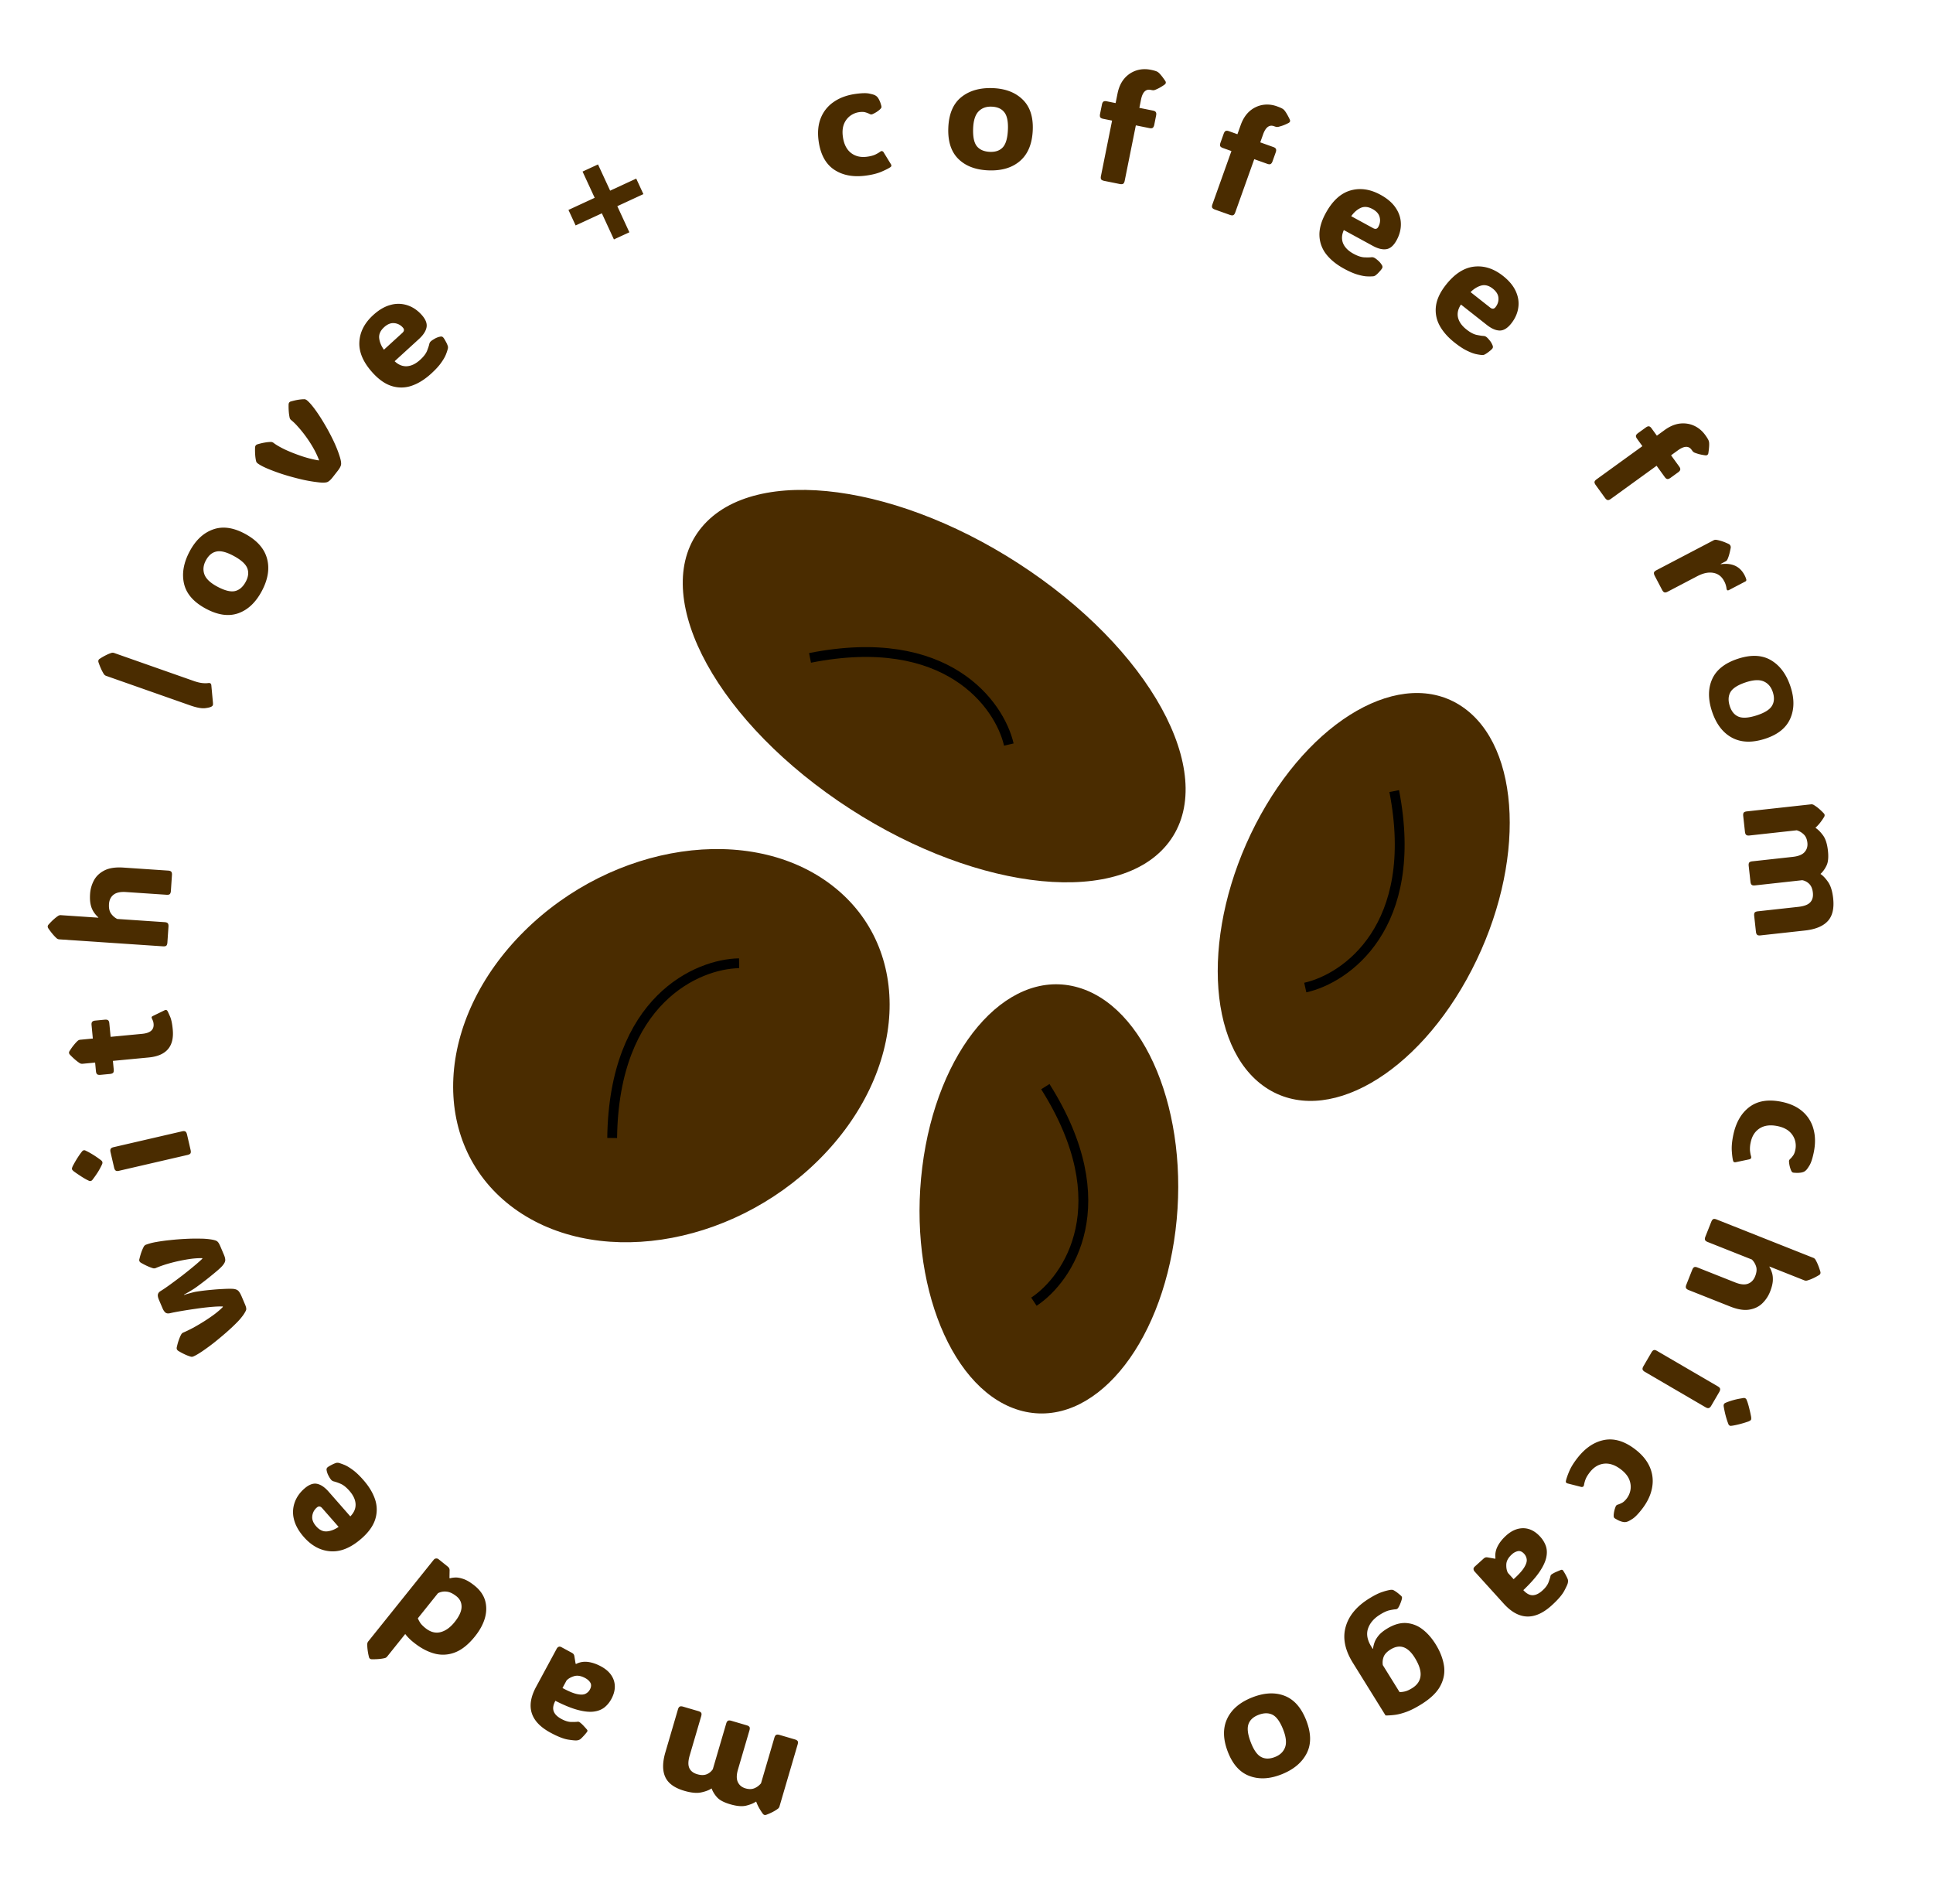
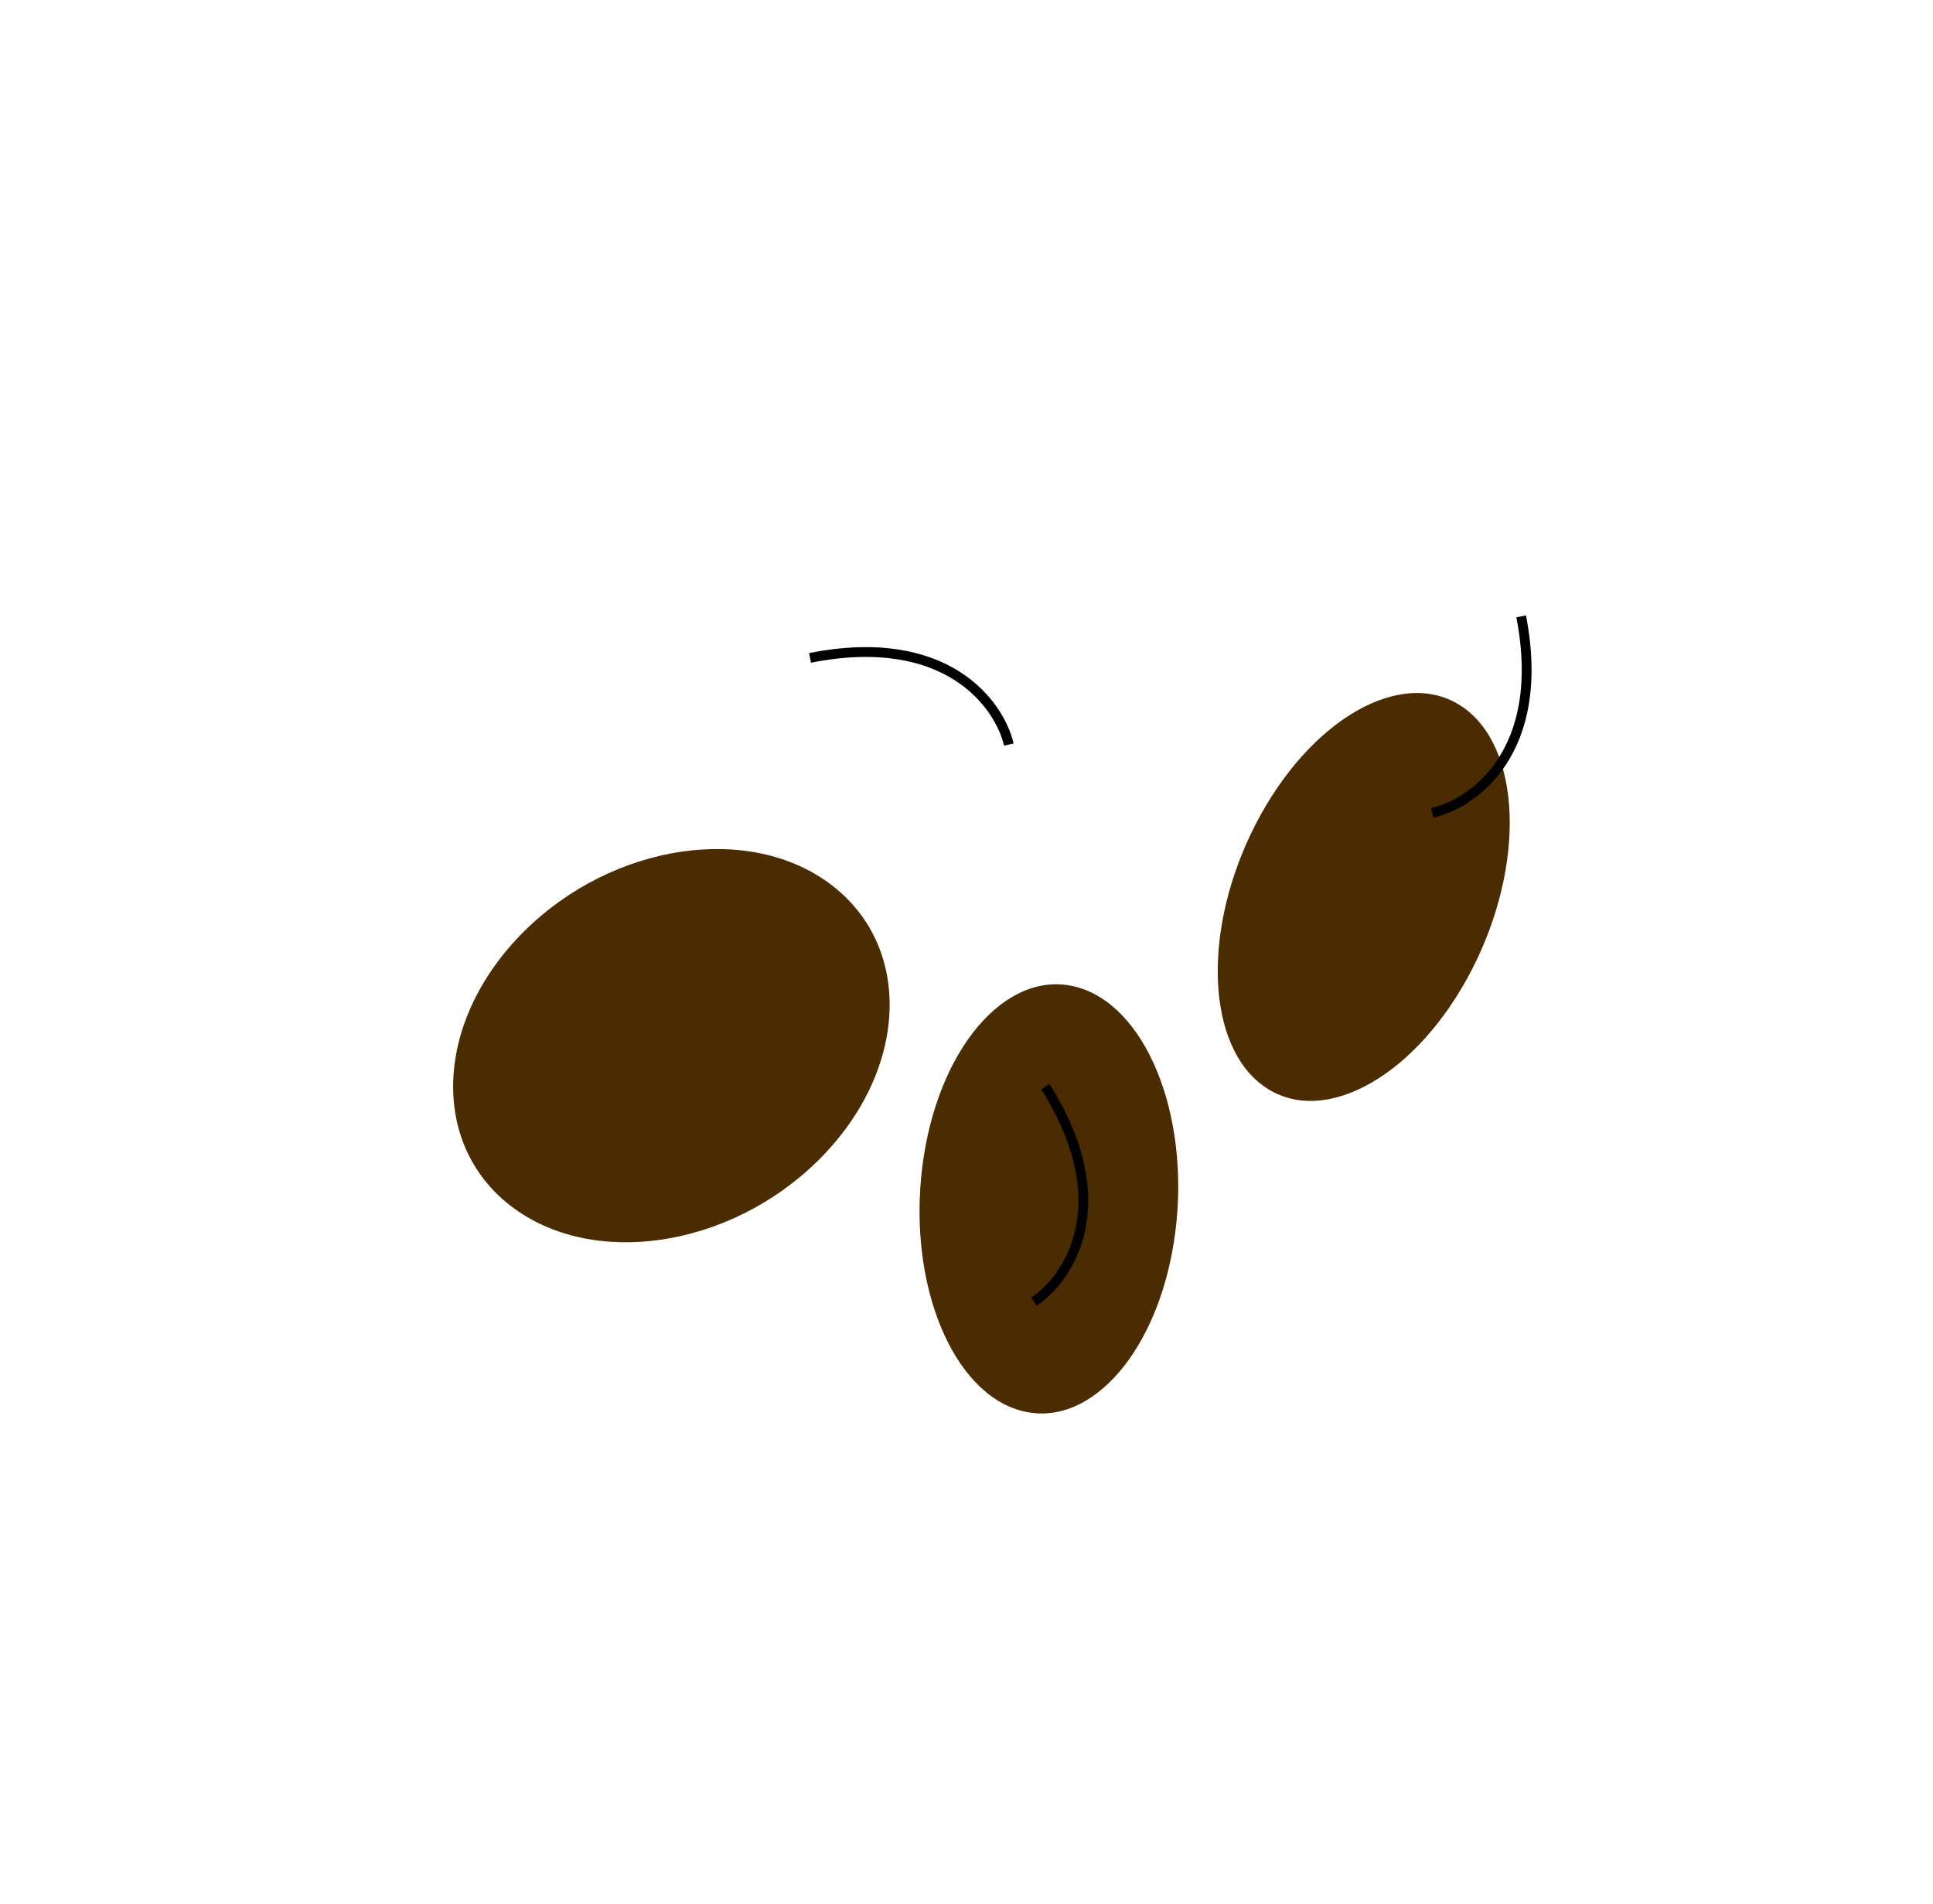
<svg xmlns="http://www.w3.org/2000/svg" width="197" height="194" fill="none" viewBox="0 0 197 194">
  <ellipse cx="21.799" cy="13.304" fill="#4A2C00" rx="21.799" ry="13.304" transform="matrix(.123 -.992 .97 .242 91.31 140.563)" />
  <path stroke="#000" d="M105.37 132.635c3.528-2.329 8.7-9.973 1.165-21.914" />
  <ellipse cx="21.834" cy="13.275" fill="#4A2C00" rx="21.834" ry="13.275" transform="matrix(.458 -.889 .83 .558 117.966 103.398)" />
-   <ellipse cx="28.694" cy="15.252" fill="#4A2C00" rx="28.694" ry="15.252" transform="matrix(.825 .565 -.642 .767 81.326 42)" />
  <path stroke="#000" d="M102.814 75.865c-.95-4.096-6.33-11.595-20.26-8.83" />
  <ellipse cx="23.117" cy="19.001" fill="#4A2C00" rx="23.117" ry="19.001" transform="matrix(.71 -.705 .79 .613 37 111.196)" />
-   <path stroke="#000" d="M75.325 98.15c-4.238.066-12.758 3.719-12.937 17.804m70.637-15.329c4.138-.91 11.744-6.186 9.066-20.019" />
-   <path fill="#4A2C00" d="M72.522 182.23c-.251.171-.6.305-1.046.402-.453.1-1.032.047-1.736-.159-1-.293-1.647-.762-1.94-1.407-.295-.645-.291-1.483.01-2.512l1.284-4.379c.044-.15.107-.245.19-.286.076-.038.189-.034.339.01l1.544.452c.15.044.25.103.298.177.043.078.042.192-.002.341l-1.169 3.989c-.164.56-.179.99-.044 1.29.133.305.405.517.814.637.365.107.68.11.943.008.256-.099.47-.272.64-.521l1.365-4.656c.044-.149.107-.245.19-.286.076-.037.189-.034.339.01l1.544.453c.15.043.25.102.298.176.043.078.042.192-.002.342l-1.169 3.988c-.16.545-.163.975-.012 1.291.152.316.41.527.775.634.345.101.647.098.907-.011.26-.108.485-.276.676-.502l1.365-4.655c.044-.15.107-.246.19-.287.076-.037.189-.034.338.01l1.545.453c.15.044.25.102.298.177.043.077.042.191-.002.341l-1.841 6.282a.466.466 0 0 1-.157.256 4.145 4.145 0 0 1-.5.317 6.65 6.65 0 0 1-.683.305.328.328 0 0 1-.21.02.352.352 0 0 1-.165-.13 6.369 6.369 0 0 1-.401-.631 3.873 3.873 0 0 1-.262-.581l-.037-.011c-.233.165-.56.3-.981.405-.422.104-.967.058-1.637-.138-.64-.188-1.086-.424-1.339-.71a2.747 2.747 0 0 1-.557-.904Zm-11.264-12.432c.674.364 1.108.841 1.304 1.432.188.594.103 1.223-.256 1.887-.186.344-.42.629-.702.855-.29.228-.65.371-1.083.427-.44.058-.98.003-1.617-.164-.643-.169-1.41-.48-2.302-.933-.225.417-.282.774-.17 1.071.107.295.369.555.786.78.375.203.717.305 1.025.306.307 0 .503-.006.587-.02a.318.318 0 0 1 .268.064c.113.086.229.189.346.312.113.12.233.253.361.4a.462.462 0 0 1 .054.082.158.158 0 0 1-.004.122.71.71 0 0 1-.051.079 3.77 3.77 0 0 1-.139.174 5.956 5.956 0 0 1-.264.292 2.715 2.715 0 0 1-.274.26.746.746 0 0 1-.325.109c-.113.022-.405-.003-.876-.074-.47-.071-1.08-.308-1.826-.712-2.057-1.112-2.545-2.669-1.462-4.671l2.102-3.89a.406.406 0 0 1 .198-.186c.078-.035.175-.021.29.041l1.03.557a.81.81 0 0 1 .185.135.492.492 0 0 1 .09.209l.13.78.048.026c.377-.193.78-.261 1.212-.206.427.054.872.205 1.335.456Zm-1.618 1.185c-.421-.227-.798-.292-1.13-.193-.331.099-.589.247-.772.444l-.413.763c.637.344 1.143.552 1.518.625.369.075.649.06.84-.043.19-.099.335-.24.434-.423.143-.266.161-.496.053-.691-.11-.19-.287-.35-.53-.482Zm-11.268-9.411c.54.434.896.936 1.066 1.506.163.571.156 1.17-.02 1.797-.182.628-.52 1.249-1.012 1.862-.648.809-1.315 1.349-2 1.62a3.344 3.344 0 0 1-2.103.137c-.713-.185-1.425-.562-2.136-1.132a5.232 5.232 0 0 1-.574-.521 3.746 3.746 0 0 1-.294-.346l-1.823 2.274a.466.466 0 0 1-.241.176c-.35.087-.794.128-1.332.124a.349.349 0 0 1-.201-.061.3.3 0 0 1-.103-.183 5.737 5.737 0 0 1-.136-.73 3.76 3.76 0 0 1-.032-.596.467.467 0 0 1 .12-.275l6.647-8.288a.348.348 0 0 1 .505-.056l.908.728a.78.78 0 0 1 .157.166.49.49 0 0 1 .053.223l-.014.79.043.034a2.29 2.29 0 0 1 .536-.081c.232-.014.515.036.85.151.331.112.71.339 1.136.681Zm-1.842 1.086c-.366-.293-.708-.453-1.026-.482a1.49 1.49 0 0 0-.871.163l-2.048 2.554c.032.092.101.227.206.405.104.177.293.375.565.594.504.404 1.014.542 1.53.415.515-.127.997-.469 1.443-1.026.463-.577.7-1.088.71-1.534.01-.445-.16-.808-.51-1.089Zm-9.495-11.852c.581.661.98 1.329 1.199 2.004a3.25 3.25 0 0 1 .001 2.016c-.213.665-.675 1.31-1.388 1.935-1.068.938-2.117 1.374-3.146 1.307-1.03-.067-1.942-.554-2.74-1.463-.518-.591-.85-1.182-.997-1.775a2.92 2.92 0 0 1 .056-1.701c.183-.542.513-1.023.99-1.442.466-.409.896-.575 1.29-.497.393.077.79.345 1.193.803l2.21 2.518c.376-.385.555-.801.536-1.249-.022-.452-.233-.905-.631-1.359-.316-.36-.622-.601-.917-.724a4.791 4.791 0 0 0-.66-.231.514.514 0 0 1-.298-.185 2.064 2.064 0 0 1-.231-.359 1.811 1.811 0 0 1-.208-.556c-.035-.142-.007-.253.083-.332.05-.045.132-.098.243-.161.065-.037.162-.088.292-.153.126-.062.253-.111.38-.147a.536.536 0 0 1 .222.004c.123.03.307.093.552.19.241.094.527.262.859.505.335.239.705.59 1.11 1.052Zm-2.525 4.774-1.68-1.914c-.175-.2-.355-.219-.539-.058a1.309 1.309 0 0 0-.466.878c-.041.341.092.685.397 1.033.334.38.7.553 1.102.52.397-.036.792-.19 1.186-.459Zm-9.707-21.603a6.22 6.22 0 0 1-.71.827c-.32.323-.683.661-1.088 1.014-.41.355-.821.697-1.236 1.026a21.97 21.97 0 0 1-1.173.855c-.366.246-.66.417-.886.512a.385.385 0 0 1-.271.022c-.367-.104-.786-.297-1.256-.578a.393.393 0 0 1-.154-.164.366.366 0 0 1-.01-.225c.064-.287.134-.535.21-.743.074-.212.155-.4.245-.562a.436.436 0 0 1 .232-.192l-.036.015c.297-.126.633-.289 1.007-.487.372-.203.75-.426 1.134-.668.383-.243.743-.489 1.078-.739.333-.254.61-.496.83-.725l-.02-.043c-.32-.011-.726.006-1.217.05a26.77 26.77 0 0 0-1.534.185 53.22 53.22 0 0 0-1.513.235c-.47.081-.838.152-1.105.215-.202.046-.358.025-.47-.064-.112-.093-.214-.245-.303-.456l-.355-.834c-.102-.24-.138-.426-.109-.557.027-.136.12-.251.277-.347.243-.148.563-.366.962-.654a65.42 65.42 0 0 0 1.244-.928 44.53 44.53 0 0 0 1.208-.971c.372-.311.654-.561.845-.75l-.021-.05a8.424 8.424 0 0 0-1.397.109 16.73 16.73 0 0 0-1.724.359c-.59.155-1.125.334-1.605.538l.03-.013a.47.47 0 0 1-.298.042 4.766 4.766 0 0 1-.574-.215 6.91 6.91 0 0 1-.675-.35.35.35 0 0 1-.152-.156.31.31 0 0 1-.007-.217c.067-.283.138-.529.214-.736.075-.208.158-.393.248-.556a.434.434 0 0 1 .22-.178 5.638 5.638 0 0 1 1-.264 17.48 17.48 0 0 1 1.427-.198 24.334 24.334 0 0 1 1.594-.126 18.858 18.858 0 0 1 1.5-.026 7.61 7.61 0 0 1 1.132.088c.19.033.337.069.445.108a.556.556 0 0 1 .264.202c.067.091.143.236.228.438l.345.812c.096.226.14.416.133.572-.014.153-.108.332-.282.536-.1.122-.282.295-.543.519-.266.226-.558.466-.874.72a37.02 37.02 0 0 1-.908.699c-.284.211-.495.361-.634.448-.133.085-.297.185-.491.302a18.38 18.38 0 0 1-.468.258l.016.036a5.8 5.8 0 0 1 .51-.158c.212-.061.4-.11.566-.147.146-.028.377-.064.692-.107.311-.042.66-.079 1.047-.114.38-.037.757-.064 1.129-.08.37-.022.69-.028.96-.018.265.012.461.073.587.184.12.107.242.31.369.607l.354.834c.1.235.132.411.097.528-.037.112-.13.279-.28.501Zm-5.108 4.241.015-.007.029-.012-.044.019Zm-4.82-11.389.028-.012-.014.006-.015.006Zm-5.625-6.498a.28.28 0 0 1-.19-.02l-.235-.114a7.827 7.827 0 0 1-.624-.377 13.763 13.763 0 0 1-.657-.45c-.125-.099-.194-.179-.208-.24-.014-.061.012-.166.08-.315.26-.493.523-.923.791-1.29.061-.084.115-.152.161-.206a.265.265 0 0 1 .35-.081l.245.12c.189.101.396.221.62.362.22.141.434.29.64.445a1 1 0 0 1 .161.139.337.337 0 0 1 .05.109.34.34 0 0 1 .003.12c-.012.04-.039.108-.081.203-.116.241-.242.47-.378.689a10.843 10.843 0 0 1-.568.805.28.28 0 0 1-.16.101Zm9.31-5.056c.152-.036.267-.027.343.025.07.048.122.148.158.3l.362 1.568c.035.152.033.268-.008.347-.047.075-.146.13-.298.165l-6.988 1.616c-.152.035-.263.029-.333-.019-.076-.052-.132-.154-.167-.306l-.363-1.568c-.035-.152-.03-.266.018-.341.04-.079.137-.136.289-.171l6.987-1.616Zm-.955-10.38c.166 1.732-.652 2.683-2.45 2.855l-3.648.347.084.879c.014.156-.006.268-.063.336-.062.063-.17.102-.326.117l-.957.091c-.155.015-.267-.003-.334-.054-.074-.056-.118-.162-.133-.317l-.083-.879-1.252.119a.468.468 0 0 1-.296-.05c-.306-.191-.644-.48-1.016-.868a.351.351 0 0 1-.097-.187.292.292 0 0 1 .06-.194c.15-.24.293-.442.43-.606.135-.17.27-.317.405-.439a.456.456 0 0 1 .28-.105l1.252-.12-.13-1.376c-.016-.156.008-.265.07-.329.056-.068.162-.11.318-.124l.956-.092c.156-.014.27.006.343.062.068.051.11.154.124.31l.131 1.376 3.22-.306c.83-.079 1.216-.42 1.159-1.021a1.344 1.344 0 0 0-.048-.255 2.606 2.606 0 0 0-.082-.196c-.052-.105-.074-.178-.068-.221.006-.048.06-.094.16-.141l1.162-.566c.125-.059.221-.036.289.067.043.074.129.257.256.549.132.285.227.731.284 1.338Zm-.82-10.932c.156.01.263.052.321.124.053.066.074.177.064.333l-.109 1.606c-.01.156-.046.265-.108.33-.067.057-.178.081-.334.07l-10.546-.71a.466.466 0 0 1-.283-.098c-.271-.238-.559-.578-.863-1.022a.35.35 0 0 1-.065-.2.302.302 0 0 1 .091-.19c.187-.211.36-.388.521-.528.162-.146.319-.268.471-.368a.466.466 0 0 1 .294-.058l3.78.255.003-.031A2.79 2.79 0 0 1 9.6 93a2.218 2.218 0 0 1-.341-.751c-.083-.314-.11-.707-.077-1.18.032-.478.162-.931.389-1.36.227-.428.584-.767 1.07-1.016.488-.249 1.136-.346 1.947-.291l4.552.307c.156.01.263.051.32.123.053.066.075.177.064.333l-.108 1.606c-.01.156-.047.266-.109.33-.066.058-.177.081-.333.07l-4.124-.277c-.576-.04-1.003.052-1.279.274-.281.22-.435.537-.463.947-.027.406.04.726.201.961.162.236.374.422.636.56l4.84.326Zm4.918-22.357c.008.119.004.2-.011.244a.261.261 0 0 1-.101.122c-.118.086-.356.149-.712.189-.36.034-.86-.062-1.498-.286l-8.535-3a.465.465 0 0 1-.247-.17c-.197-.301-.384-.706-.558-1.214a.35.35 0 0 1-.01-.21.302.302 0 0 1 .14-.159 5.66 5.66 0 0 1 .643-.37 3.78 3.78 0 0 1 .552-.228.465.465 0 0 1 .299.022l8.085 2.842c.324.114.611.184.861.211.245.026.45.026.613 0 .192-.026.296.046.313.218l.166 1.789Zm4.982-11.386c-.616 1.16-1.412 1.914-2.387 2.263-.976.348-2.073.199-3.292-.449-1.251-.664-1.999-1.51-2.244-2.536-.247-1.034-.059-2.137.564-3.31.601-1.132 1.388-1.875 2.362-2.231.969-.358 2.046-.222 3.233.408 1.237.657 2 1.499 2.286 2.524.287 1.025.113 2.136-.522 3.332Zm-1.633-.955c.268-.506.315-.971.139-1.395-.18-.426-.653-.842-1.416-1.247-.727-.386-1.307-.527-1.74-.42-.437.098-.79.402-1.061.913-.262.492-.307.966-.137 1.423.169.449.611.864 1.329 1.245.75.398 1.347.545 1.793.44.447-.11.812-.43 1.093-.96Zm7.521-10.107a15.176 15.176 0 0 1-1.756-.29 26.81 26.81 0 0 1-1.882-.508 20.135 20.135 0 0 1-1.644-.599c-.481-.204-.829-.389-1.043-.556a.385.385 0 0 1-.15-.226c-.086-.371-.12-.831-.103-1.379a.391.391 0 0 1 .068-.214.365.365 0 0 1 .192-.118c.282-.084.533-.142.752-.177.221-.038.425-.058.61-.058a.436.436 0 0 1 .28.11l-.03-.024c.267.208.655.435 1.164.68.508.238 1.068.46 1.68.667.611.207 1.205.356 1.78.448l.024-.03a8.759 8.759 0 0 0-.6-1.262c-.241-.42-.5-.816-.776-1.19a11.924 11.924 0 0 0-.8-.982 5.386 5.386 0 0 0-.658-.642l.024.02a.466.466 0 0 1-.18-.24 4.687 4.687 0 0 1-.091-.607 7.1 7.1 0 0 1-.021-.76.357.357 0 0 1 .063-.208.311.311 0 0 1 .187-.112c.28-.079.528-.136.747-.17.218-.034.42-.052.605-.052.086 0 .174.036.264.106.219.177.486.478.802.903.311.422.634.915.967 1.478.332.557.64 1.131.925 1.723.28.59.498 1.136.653 1.64.097.307.144.552.14.734-.003.182-.116.415-.337.698l-.51.653c-.23.296-.431.469-.603.52-.169.047-.416.055-.743.024Zm-6.33-1.957.006.004.024.02-.03-.024Zm5.024-6.425.024.019-.012-.01-.012-.01Zm12.681-2.71c-.65.593-1.31 1.005-1.98 1.236a3.249 3.249 0 0 1-2.016.041c-.669-.2-1.323-.65-1.962-1.35-.958-1.051-1.414-2.091-1.367-3.121.047-1.03.517-1.953 1.41-2.767.58-.53 1.166-.874 1.756-1.031a2.925 2.925 0 0 1 1.702.022c.545.172 1.032.493 1.46.963.418.458.592.884.522 1.279-.07.395-.33.798-.78 1.209l-2.475 2.259c.392.368.812.538 1.26.51.45-.03.9-.25 1.346-.657.354-.322.589-.633.706-.93.117-.304.19-.525.218-.664a.515.515 0 0 1 .18-.302c.073-.066.191-.146.354-.238a1.8 1.8 0 0 1 .552-.218c.141-.038.253-.012.333.076.046.05.101.13.166.24.038.065.09.16.159.29.064.124.115.25.154.377a.539.539 0 0 1 0 .221 4.67 4.67 0 0 1-.18.556c-.088.243-.25.532-.487.868-.233.34-.577.716-1.03 1.13Zm-4.821-2.433 1.881-1.717c.196-.179.212-.358.047-.54a1.307 1.307 0 0 0-.886-.45c-.342-.033-.684.106-1.026.418-.373.341-.54.711-.499 1.111.045.397.206.79.483 1.178Zm23.44-11.237-1.229-2.66-2.673 1.236-.731-1.581 2.673-1.236-1.236-2.673 1.575-.728 1.236 2.673 2.659-1.229.73 1.581-2.658 1.23 1.229 2.66-1.575.727ZM87.242 9.562c.614-.081 1.068-.09 1.36-.023.292.061.478.115.558.162a.762.762 0 0 1 .3.244c.044.052.098.145.163.278a2.4 2.4 0 0 1 .162.443c.043.126.058.218.044.278-.013.054-.07.127-.167.22a2.832 2.832 0 0 1-.72.458.384.384 0 0 1-.176.039.579.579 0 0 1-.182-.07 2.3 2.3 0 0 0-.374-.14c-.159-.052-.37-.06-.634-.026-.335.045-.644.17-.927.376a1.94 1.94 0 0 0-.637.841c-.141.355-.18.78-.114 1.276.1.744.37 1.294.811 1.65.447.356.998.49 1.654.402.335-.044.61-.115.823-.211.212-.102.378-.198.497-.287.096-.07.172-.094.227-.07a.27.27 0 0 1 .152.13l.735 1.202c.075.127.056.226-.055.3-.178.123-.478.276-.9.458-.422.182-.956.316-1.602.402-1.296.173-2.376-.033-3.242-.617-.867-.588-1.391-1.57-1.574-2.943-.117-.877-.039-1.652.234-2.324a3.571 3.571 0 0 1 1.328-1.635c.61-.423 1.363-.694 2.256-.813Zm13.516 7.798c-1.312-.047-2.338-.433-3.078-1.158-.74-.725-1.085-1.777-1.035-3.157.051-1.415.485-2.458 1.301-3.127.822-.674 1.896-.987 3.224-.939 1.28.047 2.293.43 3.038 1.15.746.715 1.094 1.744 1.046 3.086-.051 1.4-.474 2.454-1.271 3.16-.797.706-1.872 1.034-3.225.985Zm.146-1.886c.572.02 1.011-.14 1.315-.484.304-.349.472-.955.503-1.82.03-.822-.097-1.405-.382-1.748-.279-.35-.708-.534-1.286-.555-.556-.02-1.003.146-1.339.499-.33.348-.51.927-.54 1.74-.03.848.1 1.45.389 1.804.295.354.741.542 1.34.564Zm13.717 2.953c-.031.153-.086.254-.164.302-.073.043-.186.05-.339.02l-1.578-.318c-.153-.031-.257-.081-.312-.15-.049-.074-.058-.188-.027-.34l1.136-5.653-.903-.182c-.154-.03-.255-.083-.304-.157-.042-.077-.048-.193-.018-.346l.19-.942c.031-.153.08-.255.149-.305.074-.054.188-.066.342-.035l.903.182.196-.973c.124-.617.353-1.124.688-1.519a2.708 2.708 0 0 1 1.21-.824c.472-.155.966-.18 1.481-.077.24.048.42.095.538.14a.745.745 0 0 1 .265.149c.176.152.406.438.688.856a.28.28 0 0 1 .048.2c-.014.067-.072.135-.177.204a5.129 5.129 0 0 1-.518.318c-.159.08-.288.139-.386.177a.624.624 0 0 1-.224.043 2.859 2.859 0 0 1-.239-.04c-.5-.1-.828.232-.982.998l-.167.835 1.386.279c.153.03.251.085.294.162.049.074.058.187.027.34l-.189.943c-.031.153-.084.256-.158.31-.069.05-.18.06-.333.03l-1.386-.28-1.137 5.653Zm11.266 3.223c-.053.148-.121.24-.206.275-.078.033-.191.023-.338-.029l-1.516-.54c-.147-.053-.243-.118-.287-.195-.038-.08-.031-.193.022-.34l1.938-5.43-.869-.31c-.147-.053-.239-.12-.277-.199-.031-.083-.021-.198.032-.345l.323-.905c.052-.147.116-.24.191-.28.082-.043.196-.038.343.014l.868.31.334-.934c.212-.594.512-1.062.899-1.405a2.715 2.715 0 0 1 1.316-.642c.489-.085.982-.04 1.477.138.231.082.402.154.512.215a.747.747 0 0 1 .241.186c.153.176.339.491.558.946a.28.28 0 0 1 .018.205c-.023.064-.09.123-.204.176-.201.1-.387.18-.558.24a5.109 5.109 0 0 1-.408.12.622.622 0 0 1-.228.01 2.915 2.915 0 0 1-.23-.073c-.481-.172-.853.11-1.115.846l-.286.802 1.331.475c.148.053.237.12.268.204.038.08.03.193-.022.34l-.323.905c-.053.147-.12.242-.201.285-.075.04-.186.033-.333-.02l-1.332-.475-1.938 5.43Zm11.093 5.73c-.773-.422-1.378-.912-1.815-1.47a3.246 3.246 0 0 1-.695-1.892c-.029-.698.184-1.463.637-2.295.681-1.248 1.516-2.018 2.505-2.31.989-.29 2.014-.147 3.075.431.691.377 1.207.818 1.547 1.324.346.51.524 1.048.534 1.617.015.572-.13 1.136-.434 1.694-.297.544-.643.848-1.04.91-.396.064-.861-.05-1.396-.342l-2.943-1.605c-.22.491-.244.944-.073 1.358.177.416.53.769 1.061 1.058.42.23.79.35 1.109.365.326.011.559.008.699-.01a.515.515 0 0 1 .344.071c.087.047.2.133.341.257.147.122.275.272.386.45.081.122.094.236.036.341a1.53 1.53 0 0 1-.172.235 9.489 9.489 0 0 1-.222.244 2.224 2.224 0 0 1-.307.269.538.538 0 0 1-.209.073 4.674 4.674 0 0 1-.584.01c-.258-.004-.585-.063-.98-.178-.396-.11-.865-.311-1.404-.605Zm.728-5.351 2.236 1.219c.233.127.409.083.526-.132.177-.325.222-.653.136-.985-.079-.333-.322-.611-.729-.833-.444-.242-.848-.278-1.213-.11-.36.172-.679.452-.956.84Zm10.548 12.888c-.691-.544-1.205-1.129-1.542-1.753a3.253 3.253 0 0 1-.369-1.98c.089-.694.427-1.413 1.013-2.157.881-1.117 1.833-1.736 2.857-1.857 1.024-.121 2.01.192 2.959.94.618.487 1.052 1.009 1.304 1.565.255.56.34 1.12.255 1.683-.082.566-.319 1.098-.712 1.598-.384.486-.776.727-1.177.723-.401-.005-.841-.195-1.32-.573l-2.632-2.074c-.299.447-.399.889-.299 1.326.104.44.393.847.868 1.22.376.297.72.48 1.032.546.319.066.55.102.692.107a.515.515 0 0 1 .326.129c.078.06.175.164.293.31.125.145.226.314.305.509.06.134.053.248-.021.342a1.57 1.57 0 0 1-.209.203 8.752 8.752 0 0 1-.26.203 2.253 2.253 0 0 1-.347.213.543.543 0 0 1-.219.037 4.646 4.646 0 0 1-.577-.087c-.255-.048-.566-.161-.936-.34-.373-.175-.801-.452-1.284-.833Zm1.615-5.153 2 1.577c.209.164.389.15.541-.042.228-.29.328-.606.299-.948-.022-.342-.215-.656-.579-.944-.397-.312-.789-.416-1.177-.31-.384.108-.745.33-1.084.667Zm14.29 21.076c-.127.092-.235.128-.326.11-.083-.017-.17-.089-.262-.215l-.943-1.304c-.092-.126-.135-.234-.128-.322.014-.088.084-.177.211-.269l4.67-3.38-.54-.748c-.092-.126-.131-.233-.117-.32.021-.086.095-.175.222-.267l.778-.563c.127-.092.232-.133.316-.123.092.01.183.08.275.206l.541.747.803-.582c.511-.37 1.023-.586 1.536-.65.517-.058 1 .013 1.449.216.451.206.832.523 1.14.949.144.198.244.354.3.467a.761.761 0 0 1 .094.29c.026.231.001.596-.075 1.095a.279.279 0 0 1-.102.18c-.054.04-.144.05-.267.03a5.171 5.171 0 0 1-.597-.118 5.093 5.093 0 0 1-.404-.132.615.615 0 0 1-.193-.12 2.744 2.744 0 0 1-.149-.192c-.299-.414-.765-.391-1.398.067l-.69.5.83 1.145c.091.126.126.233.105.319-.014.087-.084.177-.211.268l-.778.564c-.127.091-.236.132-.327.12-.084-.009-.172-.077-.264-.204l-.829-1.145-4.67 3.381Zm11.201 6.621.014.028c1.141-.156 1.947.215 2.418 1.115.061.115.103.214.128.295.029.078.047.134.052.166.013.082-.022.144-.105.188l-1.668.873c-.143.075-.226.012-.248-.188a1.644 1.644 0 0 0-.058-.278 1.9 1.9 0 0 0-.183-.451c-.249-.475-.618-.755-1.109-.839-.486-.087-1.029.027-1.629.341l-3.018 1.58c-.138.073-.251.094-.338.063-.079-.03-.156-.113-.228-.251l-.747-1.426c-.072-.139-.099-.251-.079-.338.026-.084.109-.162.247-.235l5.8-3.036a.465.465 0 0 1 .292-.065c.18.029.372.075.576.14.206.068.438.161.694.28a.34.34 0 0 1 .113.082c.029.032.05.061.065.09a.383.383 0 0 1 .032.23c-.1.54-.215.94-.348 1.204a.355.355 0 0 1-.161.164l-.512.268Zm-.884 15.031c-.413-1.246-.408-2.343.014-3.289.421-.946 1.287-1.636 2.597-2.07 1.345-.446 2.473-.403 3.385.13.918.535 1.586 1.433 2.003 2.693.403 1.217.397 2.3-.018 3.25-.41.947-1.253 1.632-2.528 2.055-1.33.44-2.465.41-3.405-.09-.939-.501-1.622-1.394-2.048-2.68Zm1.819-.521c.181.544.485.898.913 1.064.433.164 1.059.11 1.88-.162.781-.259 1.283-.582 1.506-.968.23-.384.254-.85.072-1.398-.175-.53-.487-.89-.934-1.082-.441-.188-1.048-.155-1.819.1-.806.268-1.324.599-1.556.993-.229.4-.25.885-.062 1.453Zm9.234 17.079c.254.167.512.437.773.812.267.38.44.934.521 1.664.113 1.035-.071 1.813-.554 2.332-.482.52-1.257.838-2.323.955l-4.535.498c-.156.017-.268-.004-.338-.065-.063-.056-.104-.161-.121-.316l-.176-1.6c-.017-.156-.001-.27.049-.344.055-.069.161-.112.316-.129l4.131-.454c.58-.063.983-.215 1.208-.455.23-.24.322-.572.275-.997-.041-.377-.16-.668-.355-.872a1.36 1.36 0 0 0-.727-.392l-4.822.53c-.156.017-.268-.005-.337-.065-.064-.056-.105-.162-.122-.317l-.176-1.6c-.017-.155 0-.27.049-.343.055-.069.161-.112.316-.129l4.131-.454c.565-.062.964-.224 1.197-.485.233-.262.329-.581.287-.96-.039-.356-.158-.634-.358-.832a1.769 1.769 0 0 0-.724-.431l-4.822.53c-.156.016-.268-.005-.337-.066-.064-.055-.105-.161-.122-.316l-.176-1.6c-.017-.156 0-.27.049-.344.055-.069.161-.112.316-.129l6.508-.715a.466.466 0 0 1 .296.046 4.2 4.2 0 0 1 .485.34c.167.139.348.31.544.514a.326.326 0 0 1 .099.186.352.352 0 0 1-.057.202c-.147.237-.289.44-.427.613a3.964 3.964 0 0 1-.437.465l.005.038c.242.152.492.402.75.751.259.349.426.87.502 1.564.073.663.026 1.166-.141 1.509-.161.342-.368.63-.62.862Zm-.694 28.423c-.129.607-.273 1.037-.433 1.29-.156.255-.269.412-.34.471a.757.757 0 0 1-.33.201 1.477 1.477 0 0 1-.317.061 2.385 2.385 0 0 1-.472.004c-.132-.002-.225-.019-.276-.051-.047-.031-.097-.109-.151-.232a2.884 2.884 0 0 1-.191-.831.383.383 0 0 1 .022-.179.588.588 0 0 1 .128-.149c.073-.069.159-.171.256-.305.103-.132.182-.328.237-.588.07-.331.056-.665-.043-1a1.948 1.948 0 0 0-.58-.882c-.287-.252-.675-.431-1.164-.534-.734-.156-1.342-.086-1.826.211-.485.302-.796.776-.933 1.423a2.928 2.928 0 0 0-.076.846c.025.235.059.423.103.565.035.114.031.193-.01.238a.274.274 0 0 1-.173.099l-1.379.29c-.145.028-.232-.023-.263-.152-.057-.209-.101-.543-.131-1.002-.03-.459.022-1.007.157-1.644.272-1.278.828-2.228 1.668-2.848.845-.62 1.945-.785 3.3-.497.866.184 1.57.517 2.112.999a3.567 3.567 0 0 1 1.095 1.798c.194.718.197 1.517.01 2.398Zm-10.804 9.077c-.145-.058-.235-.129-.268-.215-.03-.08-.016-.192.041-.337l.594-1.496c.057-.145.125-.239.204-.281.081-.035.194-.023.339.034l9.826 3.898a.462.462 0 0 1 .239.179c.186.309.356.721.51 1.236a.35.35 0 0 1 .001.211.303.303 0 0 1-.145.152c-.242.145-.461.26-.657.345a3.85 3.85 0 0 1-.561.206.47.47 0 0 1-.298-.034l-3.522-1.397-.011.029c.098.162.183.355.257.581.078.227.109.5.095.819-.017.324-.112.706-.287 1.147a3.368 3.368 0 0 1-.786 1.176c-.347.338-.79.552-1.33.64-.539.089-1.187-.016-1.942-.316l-4.241-1.682c-.145-.058-.234-.13-.267-.216-.031-.079-.017-.191.041-.337l.593-1.496c.058-.145.126-.238.204-.28.081-.035.194-.024.339.034l3.842 1.524c.537.213.971.256 1.302.129.335-.124.578-.378.73-.76.15-.378.184-.704.102-.977a1.736 1.736 0 0 0-.435-.727l-4.509-1.789Zm3.845 15.933c.059.034.1.082.124.144l.093.244c.07.21.136.444.196.703.065.261.122.52.17.777.023.158.018.264-.013.318-.032.054-.123.112-.274.175-.527.181-1.014.313-1.461.396a3.112 3.112 0 0 1-.258.039.26.26 0 0 1-.31-.181 25.616 25.616 0 0 1-.096-.254 10.12 10.12 0 0 1-.204-.689 10.787 10.787 0 0 1-.161-.763.985.985 0 0 1-.022-.212.358.358 0 0 1 .039-.113.345.345 0 0 1 .08-.089c.036-.021.102-.052.198-.092a7.215 7.215 0 0 1 1.461-.396c.106-.017.19-.031.251-.044a.28.28 0 0 1 .187.037Zm-10.245-2.702c-.135-.078-.212-.163-.232-.253-.018-.082.012-.191.091-.326l.811-1.391c.078-.135.159-.217.243-.246.085-.023.196.005.331.084l6.195 3.613c.135.079.211.16.229.242.02.09-.009.203-.088.338l-.811 1.39c-.078.135-.161.214-.246.236-.084.03-.193.005-.328-.073l-6.195-3.614Zm-.325 14.029c-.383.488-.702.81-.958.966-.251.16-.422.251-.512.273a.763.763 0 0 1-.386.035 1.485 1.485 0 0 1-.31-.085 2.422 2.422 0 0 1-.425-.205c-.119-.06-.194-.116-.226-.168-.028-.049-.039-.14-.033-.274a2.887 2.887 0 0 1 .195-.83.376.376 0 0 1 .099-.151.559.559 0 0 1 .18-.077 2.39 2.39 0 0 0 .365-.161c.151-.074.308-.215.472-.424.209-.266.343-.571.402-.916.056-.34.012-.689-.13-1.047-.147-.353-.416-.684-.809-.993-.59-.464-1.167-.669-1.732-.617-.568.057-1.057.346-1.465.866-.21.266-.357.508-.442.726a3.04 3.04 0 0 0-.156.552c-.02.118-.058.187-.115.209a.27.27 0 0 1-.198.013l-1.366-.349c-.142-.039-.199-.123-.17-.252.042-.213.15-.532.326-.957.175-.425.464-.894.866-1.406.808-1.027 1.726-1.634 2.753-1.82 1.032-.183 2.092.154 3.181 1.01.696.547 1.181 1.157 1.454 1.829.274.672.337 1.371.19 2.097-.143.729-.493 1.448-1.05 2.156Zm-13.814 2.658c.567-.514 1.162-.765 1.785-.752.622.019 1.186.309 1.694.869.262.289.453.605.572.946.119.349.134.737.042 1.164-.091.434-.322.924-.692 1.47-.373.549-.922 1.169-1.646 1.86.319.351.636.524.954.517.313-.003.646-.163.997-.482.317-.286.526-.575.629-.865.103-.289.162-.476.177-.56a.315.315 0 0 1 .15-.231c.118-.079.254-.153.409-.223.151-.066.316-.136.497-.208a.49.49 0 0 1 .095-.023.157.157 0 0 1 .114.044.66.66 0 0 1 .057.075 5.487 5.487 0 0 1 .306.535c.074.144.125.259.154.345a.74.74 0 0 1-.006.343c-.016.113-.136.38-.36.801-.224.42-.65.915-1.279 1.485-1.733 1.57-3.364 1.512-4.892-.175l-2.969-3.277a.403.403 0 0 1-.109-.249c-.007-.085.038-.171.134-.258l.869-.787a.757.757 0 0 1 .189-.129.487.487 0 0 1 .227-.017l.779.138.04-.036c-.056-.42.013-.824.209-1.212.193-.385.484-.755.874-1.108Zm.58 1.92c-.355.322-.541.656-.559 1.002-.017.345.037.638.162.876l.582.643c.537-.486.902-.894 1.095-1.224.193-.322.272-.591.239-.807a1.013 1.013 0 0 0-.255-.549c-.203-.224-.414-.317-.634-.28a1.312 1.312 0 0 0-.63.339Zm-12.864 16.409-3.343-5.383c-.802-1.292-1.044-2.506-.725-3.642.314-1.133 1.112-2.098 2.396-2.894.531-.33.976-.551 1.335-.664a5.15 5.15 0 0 1 .839-.218c.132-.014.23-.005.294.029.088.044.204.116.347.217.138.105.282.223.432.357a.38.38 0 0 1 .094.135.532.532 0 0 1-.013.201c-.031.13-.086.293-.166.489-.084.2-.157.34-.217.42a.31.31 0 0 1-.241.131c-.153.01-.359.043-.619.1-.266.055-.594.203-.983.445-.619.384-1.025.857-1.217 1.417-.191.561-.081 1.173.331 1.836l.149.239.026-.016a2.96 2.96 0 0 1 .144-.613c.075-.225.209-.458.402-.701.188-.239.475-.479.86-.718.668-.414 1.306-.611 1.914-.59a3.032 3.032 0 0 1 1.688.616c.515.385.975.903 1.378 1.553.443.713.723 1.425.84 2.137.117.712.001 1.403-.349 2.074-.347.675-1.001 1.311-1.961 1.907-.575.357-1.084.615-1.525.773-.446.16-.84.261-1.183.302a7.848 7.848 0 0 1-.927.061Zm2.711-2.787c.513-.319.797-.735.853-1.247.056-.513-.142-1.132-.592-1.858-.707-1.137-1.529-1.414-2.467-.832-.367.228-.601.478-.702.749a1.63 1.63 0 0 0-.084.843l1.702 2.741c.141.01.32-.008.535-.056.216-.048.467-.162.755-.34Zm-16.303.945c1.222-.481 2.316-.538 3.284-.169.969.369 1.706 1.195 2.211 2.479.52 1.319.539 2.447.058 3.387-.484.946-1.343 1.663-2.579 2.149-1.192.47-2.274.524-3.245.162-.969-.357-1.7-1.161-2.192-2.411-.514-1.304-.546-2.438-.098-3.404.448-.966 1.302-1.697 2.561-2.193Zm.621 1.787c-.533.21-.871.534-1.012.97-.14.441-.051 1.064.266 1.868.301.766.651 1.25 1.05 1.451.395.208.862.206 1.4-.006.518-.204.861-.535 1.028-.993.164-.45.097-1.054-.201-1.81-.311-.79-.67-1.289-1.077-1.498-.412-.207-.897-.201-1.454.018Z" />
+   <path stroke="#000" d="M75.325 98.15m70.637-15.329c4.138-.91 11.744-6.186 9.066-20.019" />
</svg>